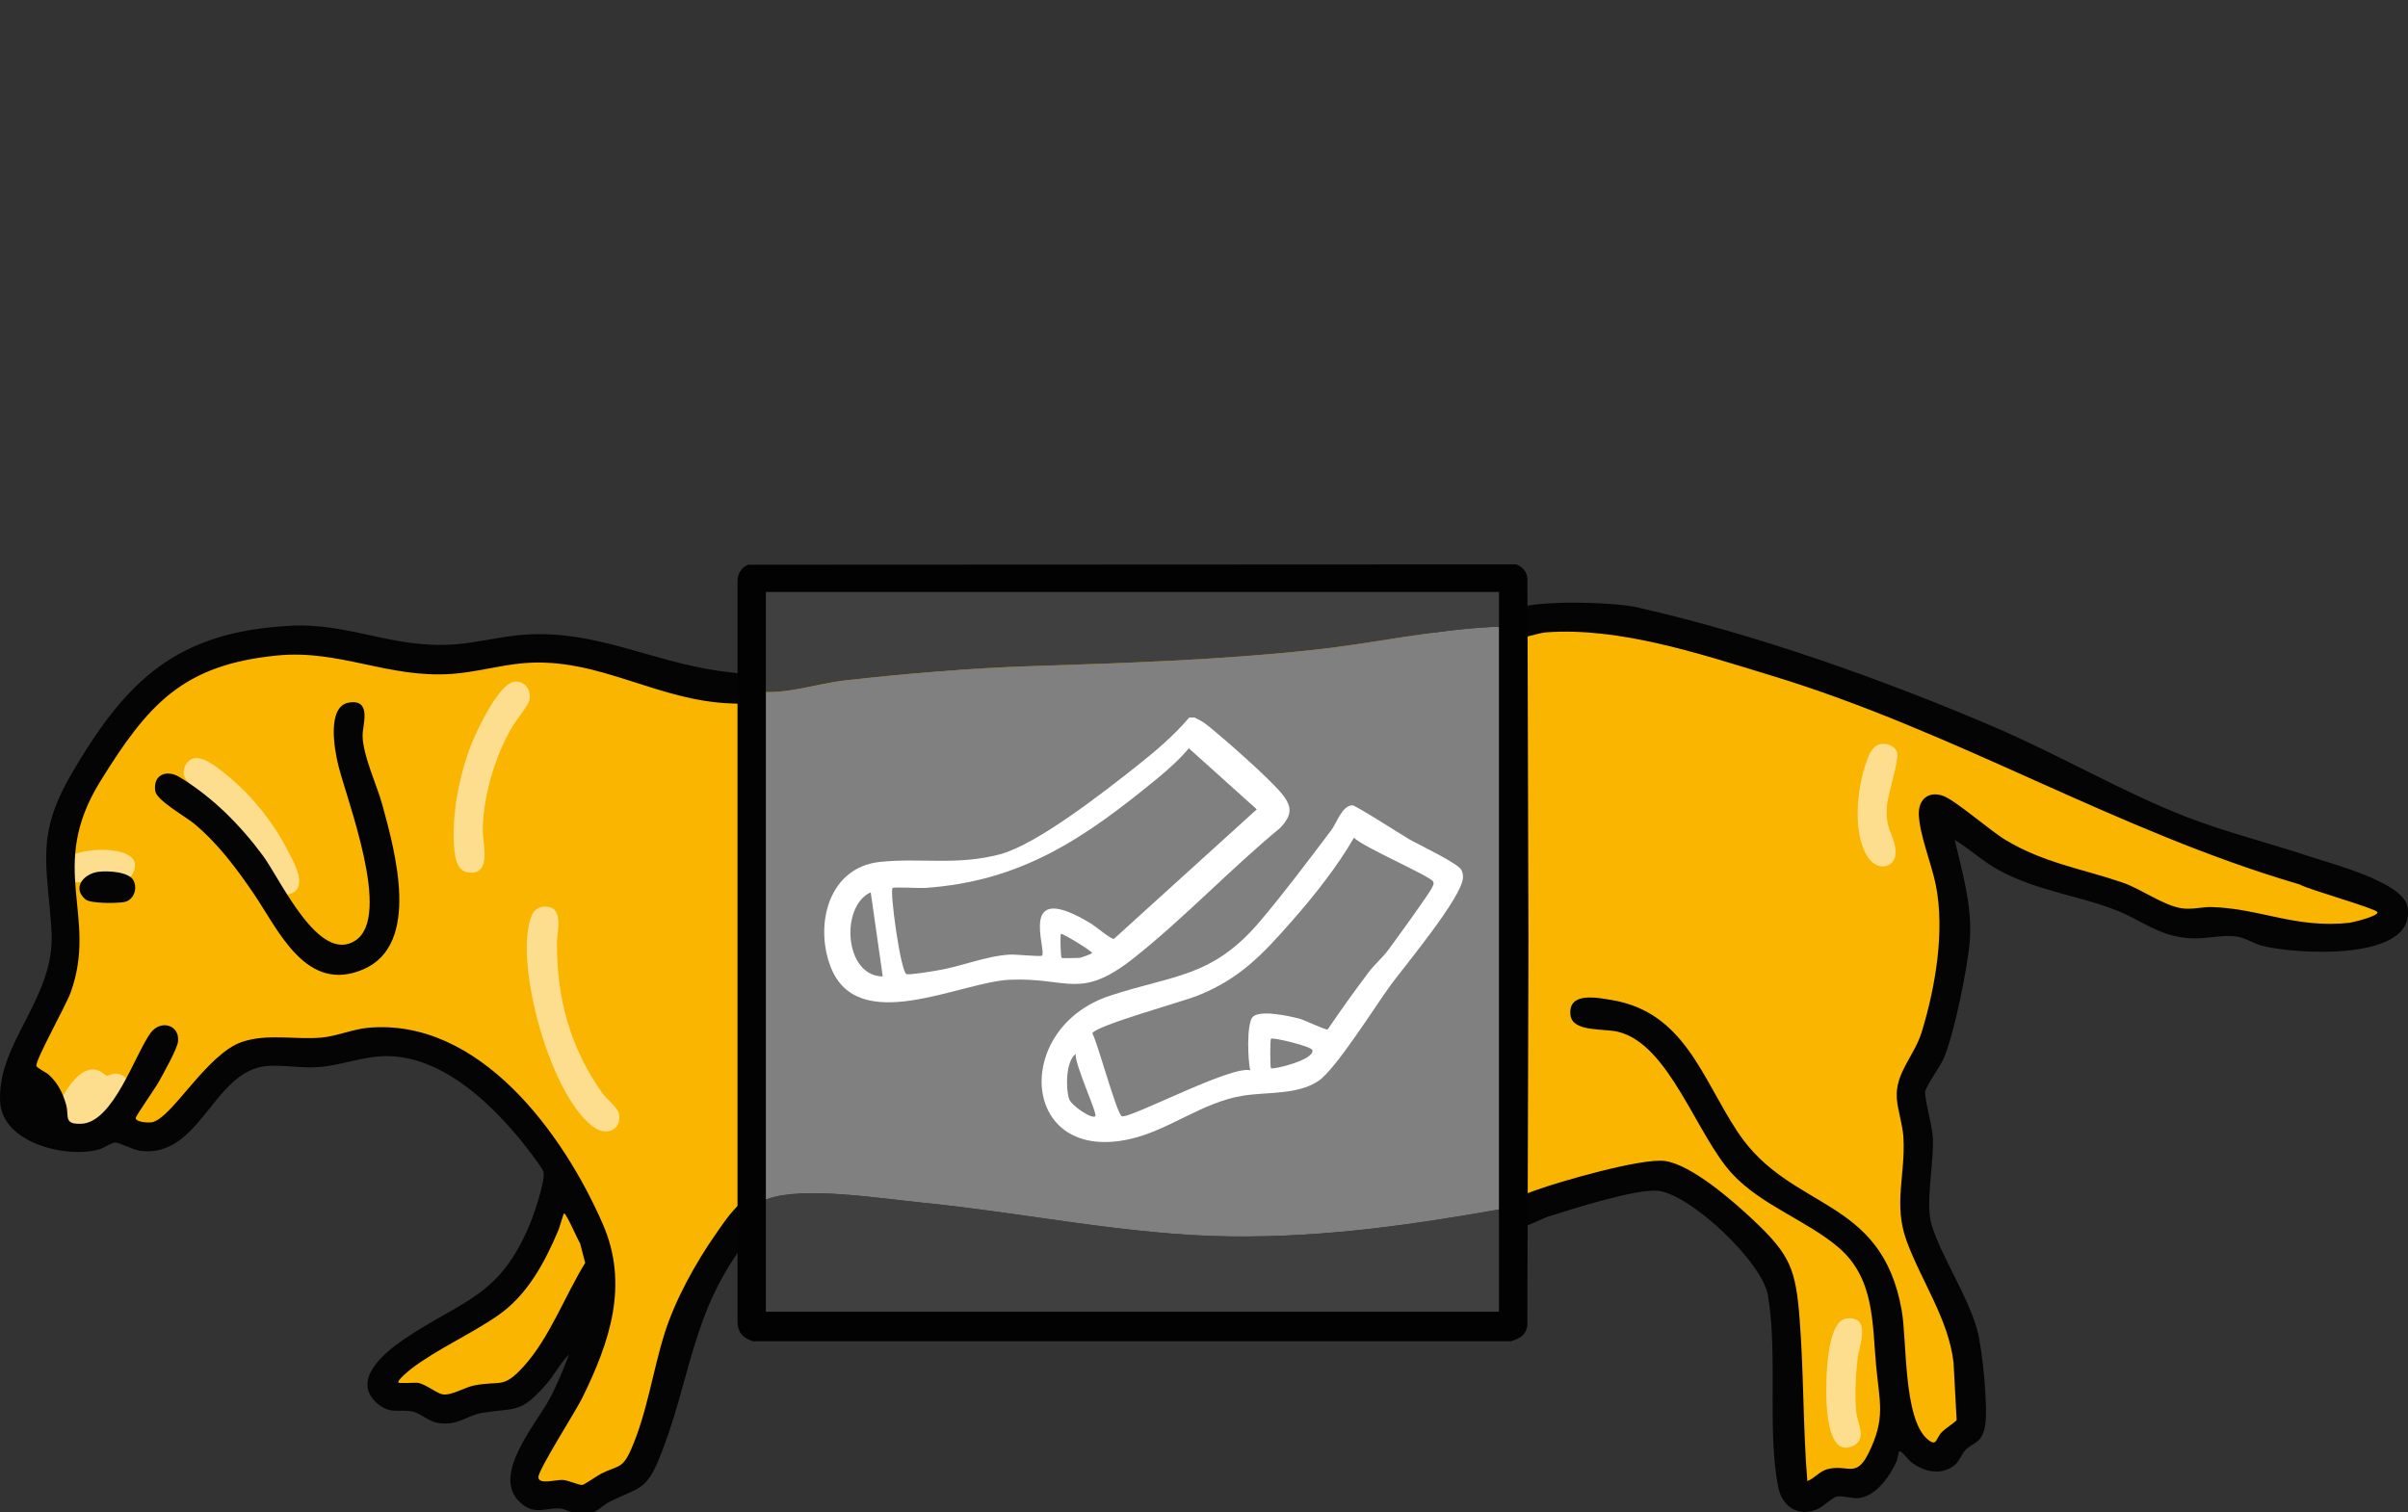
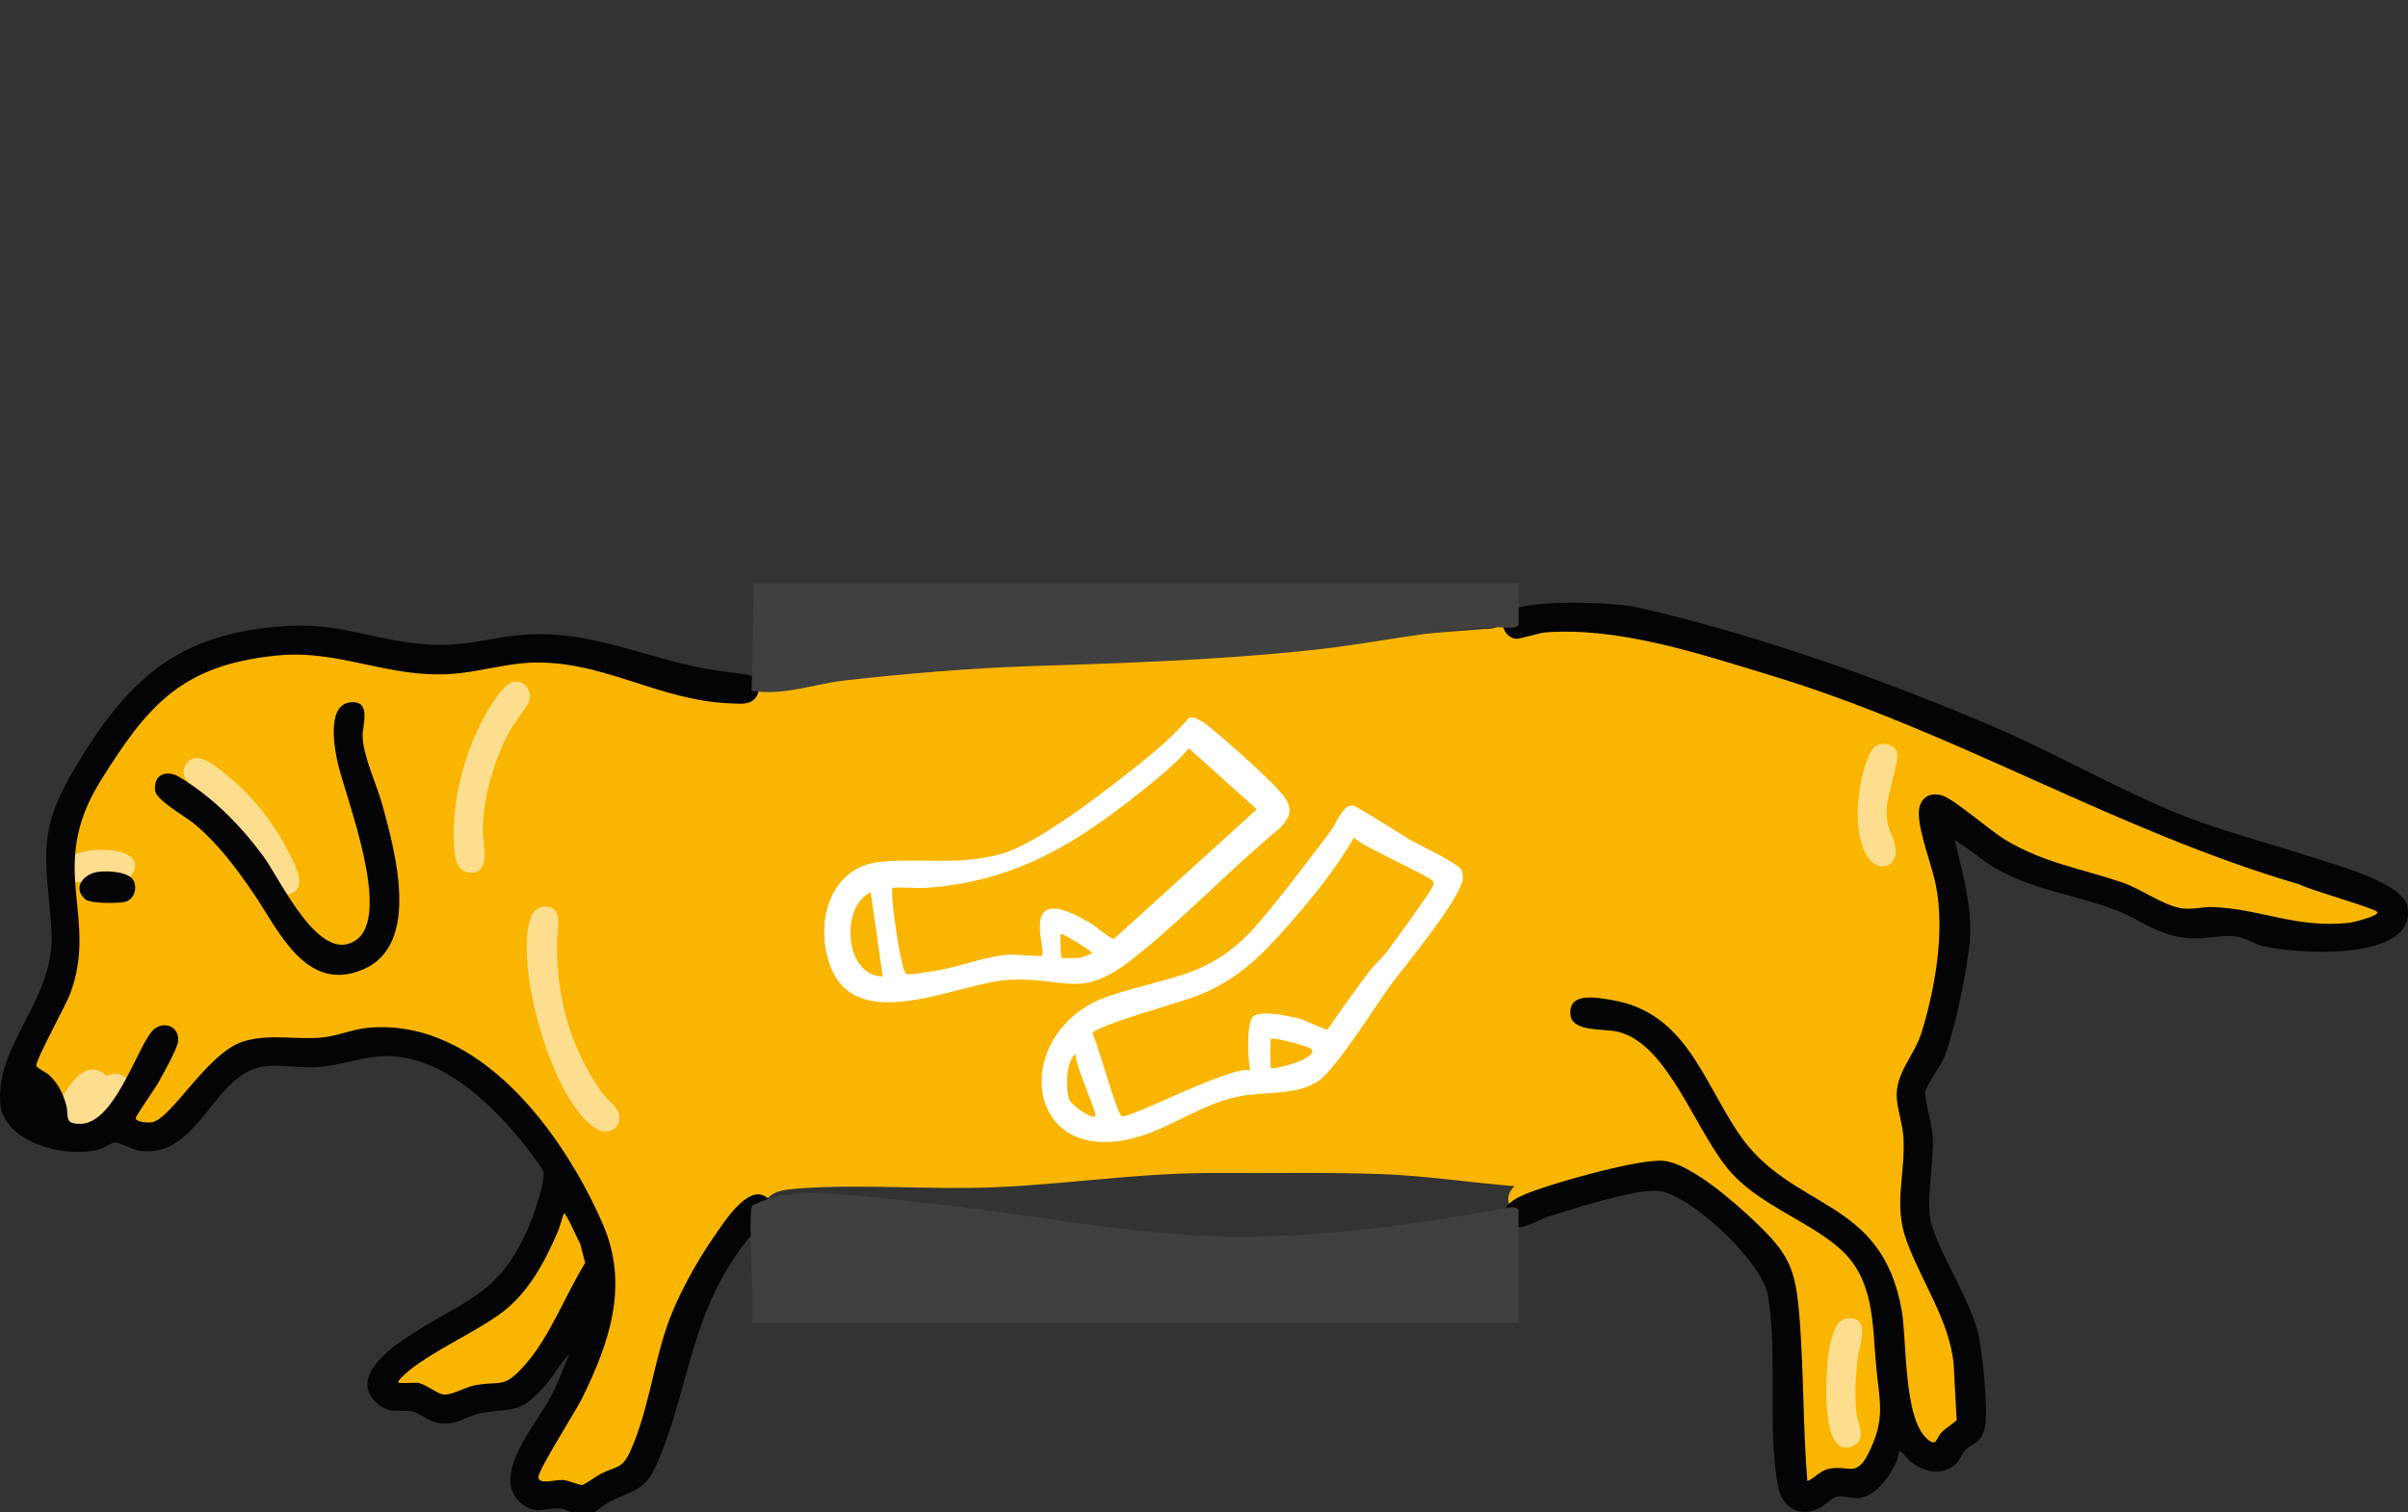
<svg xmlns="http://www.w3.org/2000/svg" width="320" height="201" viewBox="0 0 320 201" fill="none">
  <rect x="0" y="0" width="320" height="201" fill="#333333" stroke="none" />
  <g clip-path="url(#clip0_2690_27543)">
    <g clip-path="url(#clip1_2690_27543)">
      <path d="M258.451 109.454C258.257 118.552 260.985 126.542 258.584 135.646C257.574 139.481 255.427 142.275 254.32 145.602C253.467 148.148 254.701 148.784 255.445 151.004C256.63 154.542 255.082 156.599 255.396 160.343C255.856 165.751 257.979 165.835 259.503 169.737C260.834 173.142 264.203 184.52 263.641 187.738C263.514 188.458 263.133 189.619 262.939 190.52C262.606 192.063 260.743 191.494 259.413 192.075C258.493 192.474 257.181 194.186 256.352 194.216C253.866 194.295 252.608 188.446 251.924 188.863C251.452 189.153 250.321 193.218 249.971 193.95C249.704 194.507 248.337 196.394 247.859 196.775C246.232 198.087 245.125 197.392 243.504 197.936C241.587 198.583 240.776 200.61 238.792 198.142C236.808 195.674 238.151 188.827 237.988 185.445C237.873 183.056 237.195 180.51 237.105 178.199C236.984 175.205 237.564 171.969 237.625 168.968C237.389 167.952 231.631 162.484 230.505 161.28C229.586 160.294 229.126 159.151 227.971 158.159C227.227 157.518 223.912 155.431 223.065 155.359C218.801 156.399 214.162 157.21 209.976 158.45C208.216 158.97 204.042 161.069 202.651 161.141C200.407 161.256 199.705 159.097 201.266 157.651C195.501 157.191 189.398 156.26 183.639 156.048C176.641 155.788 168.947 155.951 161.876 155.903C151.514 155.837 142.223 157.379 132.128 157.802C123.744 158.153 114.749 157.355 106.432 157.935C102.156 158.238 102.712 158.74 100.057 161.141C94.909 165.799 91.673 170.692 89.719 177.509C88.461 181.889 87.856 192.232 85.382 195.529C84.215 197.077 83.144 196.418 81.735 196.811C80.634 197.12 78.299 199.696 76.866 199.285C76.606 199.213 76.424 198.807 76.146 198.698C74.489 198.075 71.609 201.578 69.444 198.432C66.425 194.053 73.866 189.02 75.487 185.476C75.892 184.593 77.18 180.739 77.18 179.917C77.18 179.378 76.872 177.667 76.321 177.455C74.852 176.905 69.777 185.01 67.224 185.639C66.305 185.869 64.677 185.349 63.788 185.385C62.542 185.439 60.171 186.619 58.992 186.54C58.024 186.474 57.219 185.409 56.633 185.264C54.582 184.75 50.384 186.226 52.041 181.907C53.517 178.066 61.266 175.271 64.562 173.094C68.736 170.336 67.726 169.422 69.529 165.43C70.127 163.839 73.69 158.649 73.835 157.385C73.902 156.774 73.678 156.23 73.4 155.709C72.208 153.435 67.121 147.223 65.228 145.154C64.109 143.932 58.871 139.19 57.516 139.063C55.114 138.845 50.62 139.856 47.819 139.934C42.091 140.091 37.065 138.549 31.79 141.755C28.282 143.884 26.201 148.548 22.541 150.217C20.013 151.372 15.265 151.487 12.41 151.548C8.387 151.639 0.887 152.098 2.423 145.765C3.627 140.793 8.611 131.163 8.69 126.766C8.762 122.683 6.954 118.352 7.758 114.088C10.601 99.069 23.745 84.043 40.113 85.059C47.154 85.495 53.747 88.507 60.861 87.812C66.909 87.219 71.035 85.785 77.549 86.366C85.074 87.037 91.589 90.491 99.029 91.151L197.261 83.602C199.197 83.686 200.788 82.44 202.27 81.938C208.046 79.984 223.168 84.261 229.435 85.973C235.514 87.636 241.405 90.086 247.43 91.925C250.152 92.76 253.055 93.062 255.747 94.054C265.353 97.605 274.281 104.524 284.158 108.166C290.909 110.652 298.911 113.513 305.765 115.588C308.747 116.489 315.219 117.36 317.53 118.624C319.054 119.453 319.677 121.062 318.576 122.52C316.822 124.836 306.23 124.812 303.375 124.365C301.186 124.02 298.724 122.713 296.649 122.659C291.931 122.544 290.879 123.252 285.991 121.576C281.104 119.901 275.236 117.366 270.101 115.406C266.012 113.846 262.02 111.952 258.427 109.454H258.451Z" fill="#FAB500" />
      <path d="M72.101 120.517C75.089 120.184 74.025 123.747 74.013 125.199C73.97 132.645 75.743 139.202 80.049 145.299C80.57 146.037 82.064 147.144 82.251 148.033C82.65 149.944 80.884 150.979 79.251 150.023C73.365 146.557 68.127 127.842 70.649 121.696C70.897 121.092 71.424 120.596 72.095 120.517H72.101Z" fill="#FCDE8E" />
      <path d="M68.329 90.612C69.793 90.442 70.628 91.749 70.356 93.092C70.235 93.696 68.372 96.031 67.9 96.878C65.722 100.761 64.234 105.782 64.156 110.264C64.126 112.103 65.432 116.379 62.232 115.962C60.805 115.775 60.496 114.166 60.381 113.016C59.934 108.468 61.035 102.897 62.734 98.687C63.46 96.89 66.327 90.847 68.323 90.624L68.329 90.612Z" fill="#FCDE8E" />
      <path d="M25.808 100.78C27.254 100.502 29.462 102.449 30.556 103.363C33.617 105.915 36.4 109.43 38.202 112.986C38.898 114.353 40.912 117.638 38.898 118.666C36.254 120.015 35.063 115.23 33.998 113.422C32.619 111.075 30.78 108.728 28.754 106.913C27.701 105.97 24.622 104.216 24.429 102.957C24.284 102.038 24.846 100.967 25.814 100.78H25.808Z" fill="#FCDE8E" />
      <path d="M245.336 175.247C248.808 174.799 247.011 179.075 246.842 180.678C246.594 182.995 246.455 185.445 246.69 187.755C246.824 189.038 248.1 191.24 246.376 192.123C242.22 194.246 242.638 184.326 242.759 182.408C242.862 180.721 243.231 175.525 245.336 175.253V175.247Z" fill="#FCDE8E" />
      <path d="M12.183 142.148C13.333 142.069 13.901 142.916 14.192 142.964C14.428 143.001 15.002 142.553 15.849 142.759C16.696 142.964 17.192 143.829 17.155 144.658C17.155 144.767 16.684 146.654 16.635 146.763C15.444 149.848 9.631 153.586 7.731 149.273C7.157 147.967 7.762 146.926 8.355 145.735C9.02 144.41 10.55 142.25 12.171 142.142L12.183 142.148Z" fill="#FCDE8E" />
      <path d="M249.977 98.892C250.769 98.765 251.797 99.146 252.082 99.915C252.469 100.955 250.818 105.552 250.733 107.348C250.6 110.252 251.477 110.56 251.864 112.611C252.366 115.272 249.547 116.222 248.053 113.669C246.19 110.482 246.801 104.772 247.981 101.396C248.331 100.392 248.749 99.092 249.977 98.892Z" fill="#FCDE8E" />
      <path d="M12.621 112.98C14.357 112.829 19.202 113.047 17.641 116.12C16.819 117.735 14.629 116.761 13.153 116.852C11.798 116.936 8.792 118.219 8.453 115.757C8.144 113.525 10.975 113.125 12.621 112.98Z" fill="#FCDE8E" />
      <path d="M300.444 125.653C299.289 125.326 298.303 124.54 296.815 124.425C294.988 124.285 292.968 124.824 291.026 124.703C286.84 124.431 284.699 122.344 281.245 120.989C276.128 118.987 270.853 118.46 265.657 115.672C263.546 114.541 261.804 112.847 259.76 111.631C260.77 115.926 262.064 120.275 261.786 124.763C261.562 128.32 259.681 137.514 258.284 140.714C257.86 141.688 255.907 144.434 255.84 145.105C255.743 146.091 256.778 149.6 256.856 151.185C257.026 154.614 255.798 160.028 256.723 162.901C258.163 167.359 261.447 172.125 262.76 176.783C263.431 179.172 264.254 187.332 263.782 189.625C263.31 191.917 262.264 191.615 261.133 192.782C260.746 193.181 260.371 194.167 259.899 194.597C258.102 196.218 255.659 195.637 253.953 194.313C253.62 194.052 252.622 192.679 252.362 192.933C252.314 192.982 252.138 194.016 252.023 194.264C251.116 196.236 249.277 198.928 246.9 199.121C246.083 199.188 244.825 198.74 244.051 198.916C243.531 199.031 242.224 200.301 241.408 200.627C238.915 201.632 236.804 200.216 236.296 197.609C234.82 190.042 236.284 179.928 234.929 172.119C234.167 167.716 224.628 158.703 220.334 158.274C217.424 157.977 208.962 160.681 205.816 161.673C204.238 162.169 201.123 164.341 200.1 162.254C198.975 159.955 202.405 158.806 203.972 158.231C207.262 157.028 218.192 153.888 221.247 154.306C224.773 154.784 230.375 159.683 232.994 162.157C237.905 166.79 238.643 168.629 239.163 175.434C239.708 182.554 239.599 189.734 240.174 196.853C241.166 196.472 241.789 195.54 242.865 195.262C245.545 194.585 246.622 196.49 248.255 193.248C250.644 188.512 249.755 186.316 249.319 181.531C248.799 175.815 249.108 169.869 244.305 165.786C240.083 162.199 234.119 160.215 230.235 156.054C225.469 150.943 221.858 138.803 215.041 137.139C213.117 136.667 208.962 137.2 208.702 134.913C208.351 131.81 212.143 132.572 214.206 132.917C223.884 134.544 226.171 143.333 230.967 150.525C238.002 161.068 250.039 158.879 252.725 174.2C253.421 178.162 252.924 188.518 256.124 191.27C257.413 192.377 257.231 191.185 258.012 190.387C258.629 189.758 259.379 189.359 260.02 188.766L259.608 181.102C258.949 175.331 255.277 170.196 253.348 164.867C251.6 160.046 253.227 156.157 252.949 151.191C252.846 149.412 252.18 147.604 252.066 145.976C251.83 142.601 254.406 140.363 255.398 137.103C257.207 131.151 258.459 123.802 257.268 117.704C256.723 114.916 255.048 110.869 254.993 108.202C254.951 106.254 256.263 105.117 258.169 105.758C259.802 106.308 264.52 110.452 266.51 111.637C271.7 114.734 276.587 115.43 282.043 117.293C284.584 118.158 287.481 120.36 289.949 120.723C291.268 120.916 292.762 120.529 293.802 120.553C300.383 120.729 304.974 123.42 312.209 122.652C312.529 122.616 316.195 121.757 315.923 121.219C315.675 120.729 306.729 118.219 305.585 117.547C281.1 110.379 259.983 97.253 235.389 89.789C225.983 86.934 215.265 83.323 205.423 84.049C204.449 84.121 201.927 84.98 201.407 84.896C199.556 84.587 199.139 82.101 200.675 81.188C203.312 79.621 214.466 80.014 217.606 80.728C233.363 84.315 250.245 90.297 265.089 96.661C273.605 100.314 281.989 105.232 290.494 108.553C295.792 110.621 301.357 111.976 306.747 113.779C309.807 114.801 319.304 117.214 319.921 120.487C321.337 127.987 304.491 126.802 300.456 125.659L300.444 125.653Z" fill="#040404" />
      <path d="M100.346 92.826C99.541 93.709 98.404 93.528 97.303 93.498C87.269 93.195 79.593 87.31 69.612 88.138C66.43 88.404 63.206 89.354 60.019 89.572C51.496 90.153 45.169 86.299 36.821 87.122C24.27 88.362 19.679 93.6 13.334 103.835C6.184 115.364 13.11 121.667 9.372 131.956C8.761 133.637 4.781 140.745 4.829 141.64C4.847 141.924 6.13 142.523 6.481 142.844C7.684 143.938 8.332 145.245 8.779 146.787C9.227 148.33 8.368 149.467 10.818 149.358C15.1 149.177 17.967 140.019 20.042 137.249C21.343 135.513 23.871 136.184 23.665 138.398C23.575 139.39 21.669 142.753 21.088 143.811C20.653 144.598 18.04 148.318 18.034 148.596C18.022 149.159 19.74 149.243 20.193 149.159C22.825 148.669 27.458 140.085 32.158 138.482C35.539 137.333 39.271 138.216 42.749 137.902C44.703 137.726 46.917 136.789 48.859 136.607C63.672 135.228 74.862 150.647 80.101 162.678C83.621 170.765 81.038 178.362 77.342 185.863C76.508 187.556 71.505 195.39 71.548 196.339C71.59 197.386 73.852 196.63 74.82 196.702C75.552 196.757 76.973 197.41 77.367 197.368C77.675 197.331 79.369 196.128 79.919 195.849C82.042 194.773 82.696 195.311 83.851 192.674C86.028 187.714 86.73 182.233 88.345 177.134C89.724 172.773 92.44 167.849 95.059 164.105C96.233 162.43 99.342 157.488 101.731 159.036C104.399 160.766 100.316 163.512 99.275 164.837C91.714 174.497 91.847 183.601 87.486 194.125C85.841 198.093 84.716 197.785 81.329 199.436C79.393 200.374 79.344 201.529 76.604 201.166C75.915 201.076 75.056 200.531 74.372 200.489C72.425 200.368 71.088 201.481 69.104 199.672C65.196 196.109 71.281 189.238 73.09 185.82C74.076 183.957 74.874 181.979 75.624 180.014C74.397 181.223 73.659 182.784 72.509 184.078C69.14 187.865 68.668 187.073 64.156 187.774C61.936 188.119 60.914 189.559 58.18 189.123C56.958 188.93 55.809 187.786 54.768 187.599C52.948 187.272 51.859 187.998 50.159 186.552C46.578 183.498 51.072 179.778 53.583 178.072C61.44 172.731 66.291 172.513 70.38 162.793C70.919 161.51 72.491 156.956 72.231 155.77C72.098 155.177 69.382 151.741 68.802 151.058C64.561 146.025 58.452 140.424 51.466 140.37C48.332 140.346 45.393 141.598 42.32 141.827C40.064 141.997 37.668 141.507 35.497 141.682C28.323 142.257 26.653 153.907 18.705 152.969C17.701 152.848 15.911 151.868 15.318 151.85C14.876 151.838 13.8 152.582 13.195 152.758C8.955 153.998 0.293 151.989 0.014 146.412C-0.379 138.476 7.388 132.676 6.844 123.754C6.305 114.91 4.648 111.148 9.535 102.795C16.824 90.322 23.502 83.983 38.539 83.172C46.481 82.743 52.197 86.263 60.454 85.64C63.557 85.41 66.836 84.527 69.89 84.34C79.218 83.765 86.434 87.86 95.543 89.173C96.535 89.318 98.961 89.535 99.711 89.771C100.909 90.153 101.211 91.864 100.346 92.82V92.826ZM52.978 183.782C53.069 183.855 55.022 183.782 55.373 183.782C56.311 183.782 57.938 185.137 58.779 185.312C59.928 185.548 61.724 184.399 62.989 184.145C66.527 183.437 66.817 184.671 69.594 181.604C73.036 177.806 75.086 172.192 77.766 167.849L77.088 165.248C76.84 164.928 75.225 161.165 74.959 161.28C74.856 161.323 74.36 163.137 74.227 163.458C72.382 167.807 70.09 172.126 66.164 174.842C62.626 177.292 57.974 179.378 54.665 181.919C54.484 182.058 52.645 183.522 52.972 183.782H52.978Z" fill="#040404" />
      <path d="M23.876 103.296C28.249 105.945 31.945 109.671 34.964 113.76C37.268 116.881 42.385 128.247 47.255 124.987C52.124 121.727 46.087 106.369 44.932 101.614C44.454 99.654 43.383 93.817 46.42 93.37C49.456 92.922 48.168 96.382 48.186 97.767C48.222 100.477 50.086 104.306 50.83 107.04C52.493 113.149 55.941 125.495 48.325 128.816C40.668 132.155 37.008 123.608 33.718 118.781C31.419 115.406 28.939 112.073 25.769 109.454C24.656 108.534 20.822 106.381 20.634 105.153C20.301 102.999 22.092 102.213 23.876 103.29V103.296Z" fill="#040404" />
      <path d="M13.043 115.877C14.24 115.708 17.15 115.829 17.755 117.045C18.299 118.146 17.761 119.664 16.478 119.894C15.553 120.063 12.033 120.118 11.349 119.531C9.553 118.007 11.101 116.156 13.043 115.871V115.877Z" fill="#040404" />
-       <path d="M99.898 175.797H99.172V77.226H201.953V175.797H201.808V160.917C201.772 160.5 201.3 160.542 200.967 160.445C188.398 162.689 176.464 164.486 163.604 164.341C149.909 164.183 136.106 161.189 122.436 159.84C117.04 159.308 106.866 157.651 102.075 159.338C101.791 159.435 100.025 160.173 99.964 160.27C99.341 161.268 100.297 173.68 99.898 175.809V175.797ZM201.808 77.516H100.188L99.892 91.803C104.017 92.523 108.166 90.914 112.298 90.436C120.07 89.547 128.98 88.797 136.789 88.543C149.425 88.132 162.025 87.732 174.631 86.365C182.639 85.494 190.479 83.692 198.554 83.311C198.917 83.293 201.814 83.758 201.814 82.96V77.516H201.808Z" fill="#808080" />
      <path d="M201.803 175.797H99.893C100.292 173.668 99.337 161.255 99.96 160.257C100.02 160.161 101.792 159.423 102.071 159.326C106.855 157.638 117.029 159.296 122.431 159.828C136.101 161.177 149.905 164.171 163.599 164.328C176.459 164.48 188.393 162.683 200.963 160.433C201.295 160.536 201.767 160.487 201.803 160.905V175.785V175.797Z" fill="#404040" />
      <path d="M201.805 77.517V82.96C201.805 83.759 198.908 83.293 198.545 83.311C190.47 83.698 182.63 85.501 174.622 86.366C162.016 87.733 149.416 88.132 136.781 88.544C128.978 88.798 120.062 89.548 112.289 90.437C108.164 90.909 104.008 92.524 99.883 91.804L100.179 77.517H201.799H201.805Z" fill="#404040" />
-       <path d="M203.112 125.422V127.6L202.967 176.16C202.773 177.503 201.957 177.89 200.795 178.265H100.04C98.74 177.775 98.177 177.327 98.008 175.876V77.147C98.062 76.203 98.534 75.417 99.405 75.06L201.485 75.012C202.362 75.332 202.949 76.028 202.979 76.996L203.118 125.416L203.112 125.422ZM199.198 78.677H101.776V174.345H199.198V78.677Z" fill="#020202" />
      <path d="M158.755 95.372C159.329 95.668 159.837 95.904 160.351 96.316C162.704 98.191 168.348 103.157 170.199 105.322C171.778 107.173 171.76 108.286 170.132 110.034C163.557 115.454 157.436 121.957 150.788 127.243C143.499 133.044 141.999 129.874 134.196 130.219C127.543 130.516 113.897 137.859 110.346 128.405C108.235 122.779 110.152 115.261 116.963 114.553C122.425 113.99 127.15 115.073 132.908 113.537C137.85 112.218 146.808 105.177 151.061 101.814C153.595 99.812 155.924 97.828 158.035 95.372H158.761H158.755ZM167.017 107.573L157.986 99.455C156.716 100.955 155.264 102.262 153.752 103.502C144.074 111.444 135.733 117.148 122.885 118.019C122.244 118.061 118.766 117.868 118.615 118.019C118.203 118.43 119.697 129.173 120.454 129.463C120.847 129.614 123.774 129.112 124.44 129.003C127.712 128.489 130.894 127.074 134.196 126.874C134.904 126.832 138.316 127.171 138.467 127.019C139.181 126.3 134.989 116.628 145.066 122.803C145.653 123.166 147.655 124.878 148.036 124.781L167.017 107.566V107.573ZM115.711 118.599C111.616 120.444 112.203 129.76 117.308 129.778L115.711 118.599ZM141.074 127.31C141.159 127.394 143.124 127.31 143.463 127.31C143.602 127.31 145.121 126.784 145.127 126.657C145.139 126.415 141.237 124.049 141.001 124.116C140.85 124.158 140.959 127.201 141.074 127.31Z" fill="white" />
      <path d="M179.722 107.034C180.157 107.034 186.236 110.942 187.21 111.51C188.408 112.212 193.846 114.765 194.227 115.66C194.366 115.986 194.426 116.277 194.414 116.64C194.317 119.241 186.66 128.405 184.784 130.957C182.752 133.734 177.477 142.178 175.179 143.69C172.378 145.535 168.398 145.117 165.223 145.62C159.761 146.491 155.436 150.174 150.24 151.372C135.596 154.747 134.428 136.655 147.481 132.348C155.998 129.536 161.049 129.947 167.382 122.519C170.515 118.841 173.999 114.208 176.933 110.313C177.641 109.369 178.355 107.046 179.728 107.034H179.722ZM166.148 142.262C165.815 140.877 165.658 136.183 166.432 135.216C167.309 134.121 171.417 135.058 172.765 135.415C173.346 135.572 176.201 136.946 176.437 136.825C178.185 134.248 180.012 131.695 181.887 129.215C182.667 128.181 183.714 127.298 184.47 126.281C185.293 125.169 190.071 118.612 190.331 117.922C190.434 117.656 190.615 117.468 190.434 117.148C190.023 116.422 181.119 112.575 179.927 111.341C177.689 115.224 174.562 119.15 171.592 122.519C167.703 126.941 164.696 130.129 159.095 132.354C157.153 133.129 145.6 136.316 145.159 137.339C145.878 138.603 148.377 147.985 149.072 148.348C149.98 148.819 163.644 141.537 166.16 142.256L166.148 142.262ZM168.9 141.972C169.1 142.208 174.683 140.895 174.405 139.583C174.296 139.057 169.076 137.829 168.9 138.059C168.779 138.21 168.773 141.827 168.9 141.978V141.972ZM142.957 140.085C141.608 141.028 141.608 144.748 142.092 146.103C142.394 146.944 145.128 148.807 145.564 148.354C145.866 148.039 142.733 141.276 142.957 140.079V140.085Z" fill="white" />
    </g>
  </g>
  <defs>
    <clipPath id="clip0_2690_27543">
      <rect width="320" height="201" fill="white" />
    </clipPath>
    <clipPath id="clip1_2690_27543">
      <rect width="320" height="126.259" fill="white" transform="translate(0 74.999)" />
    </clipPath>
  </defs>
</svg>